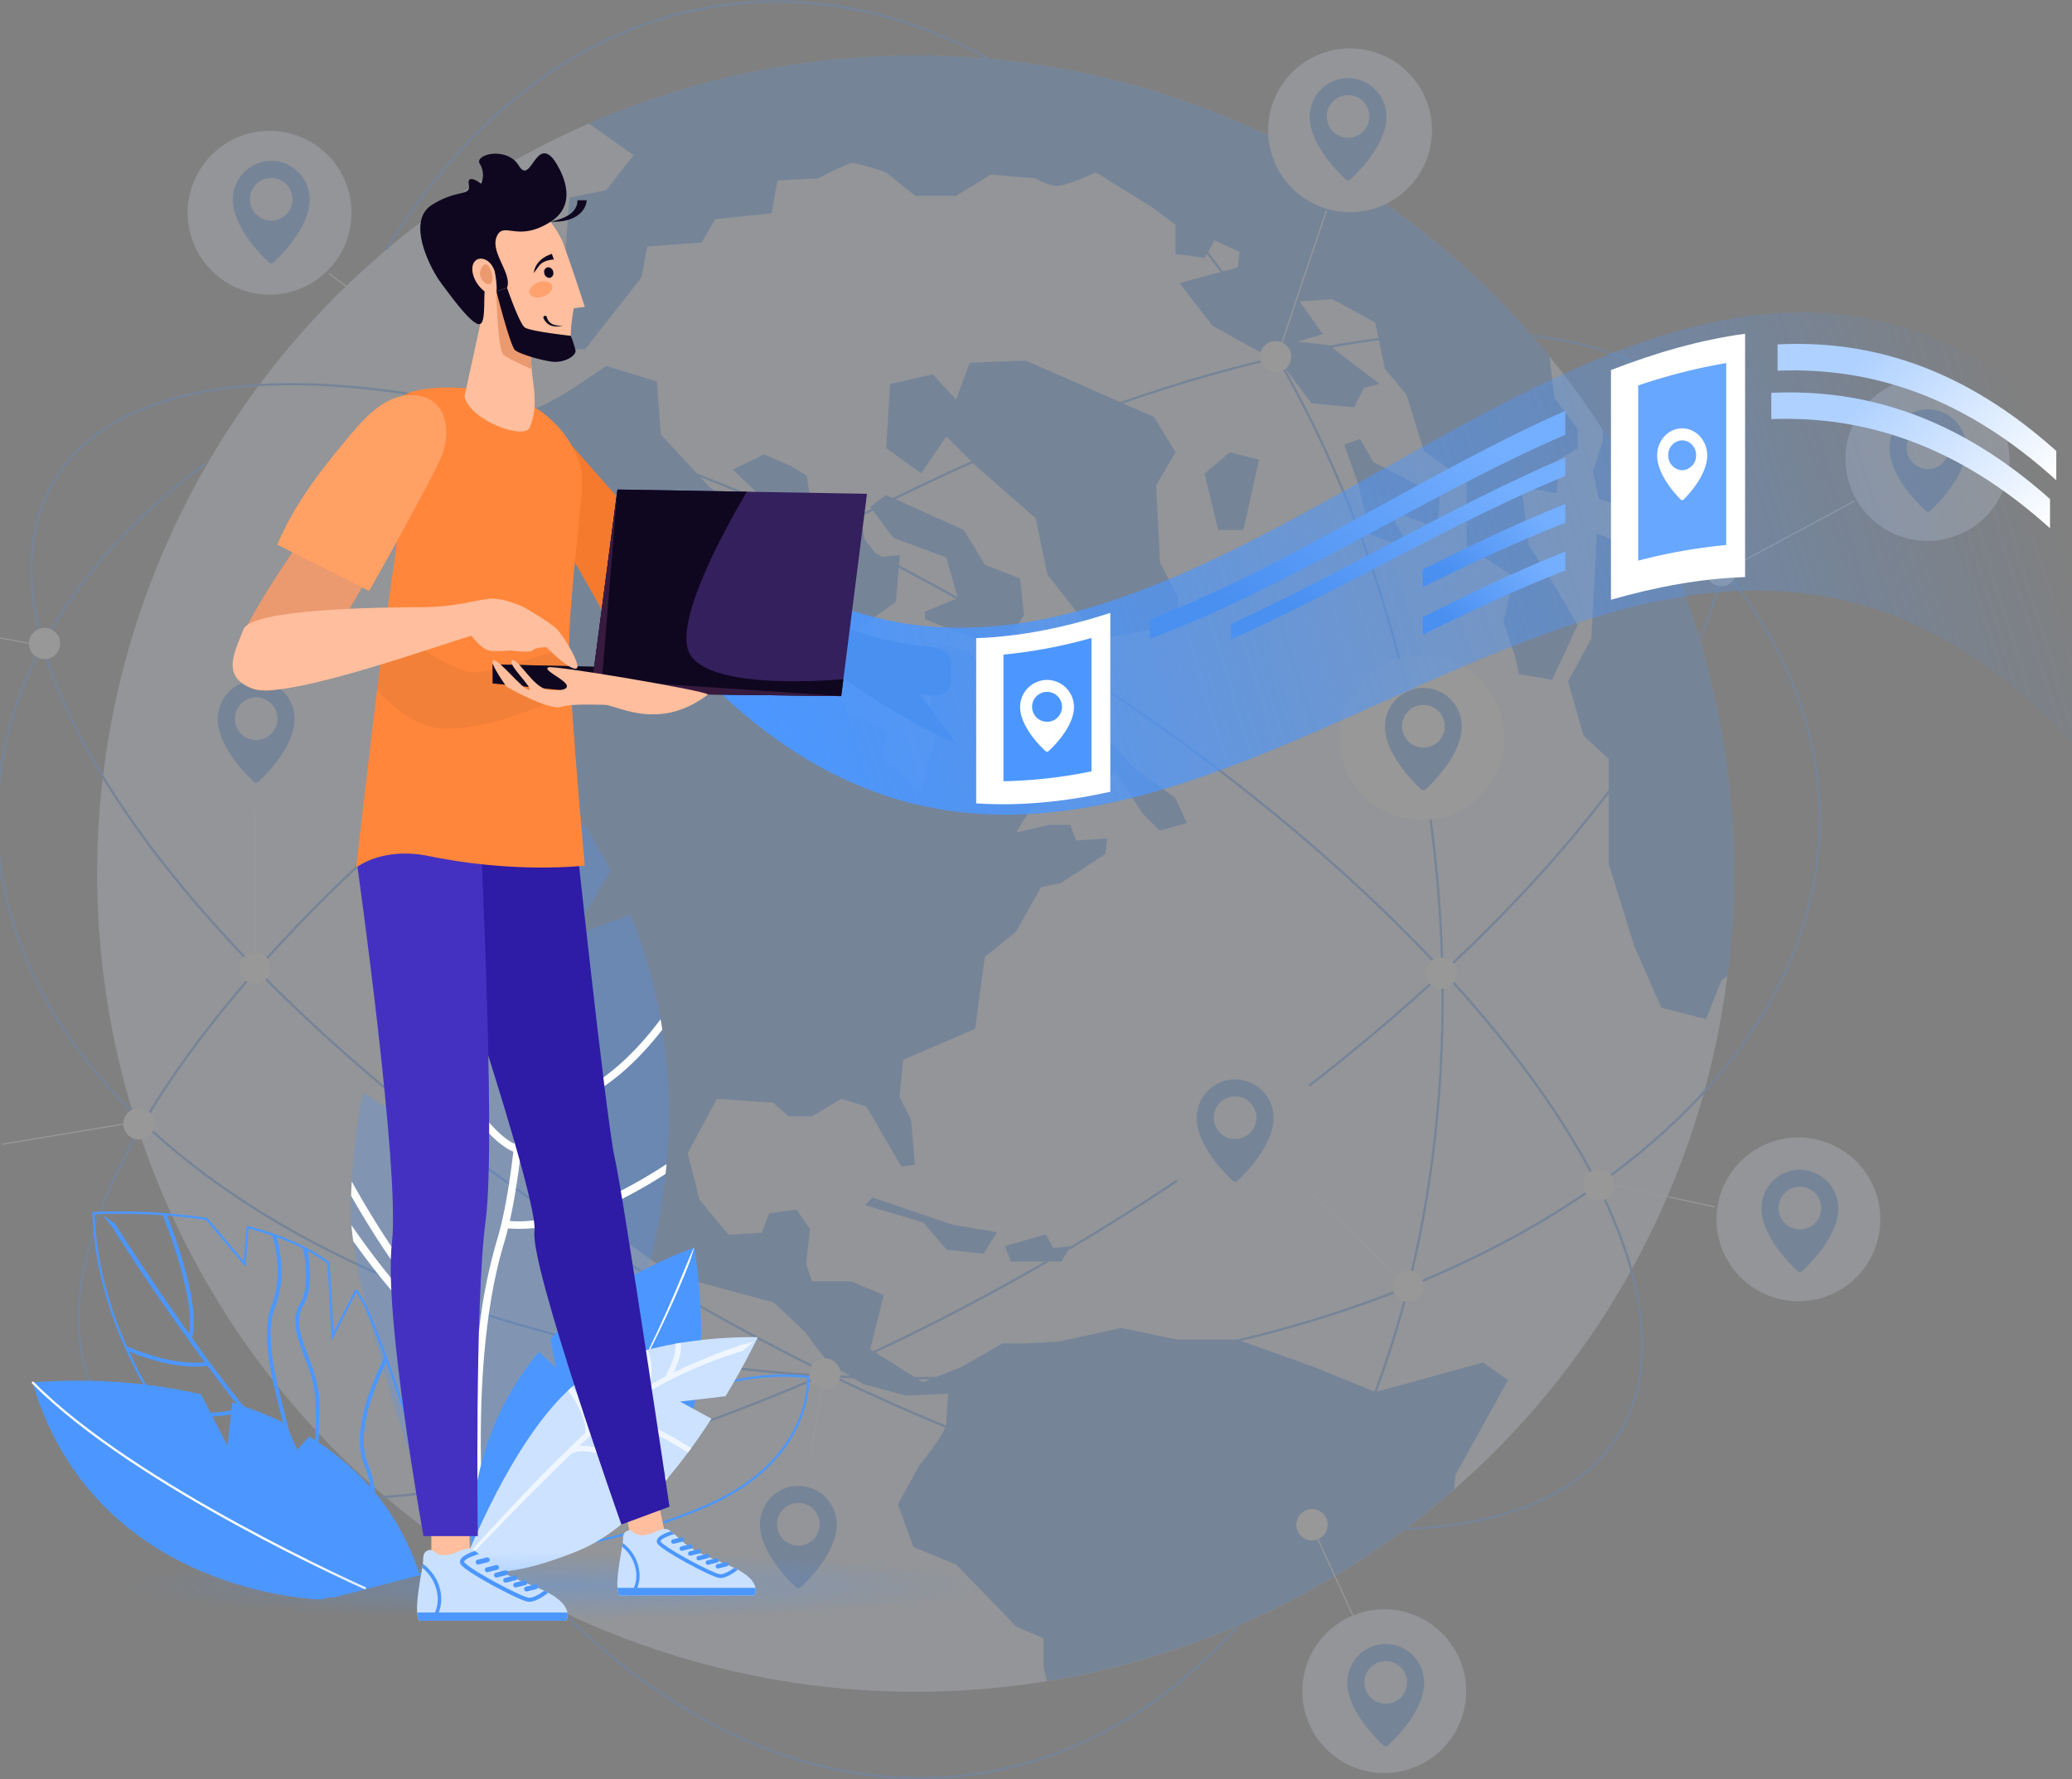
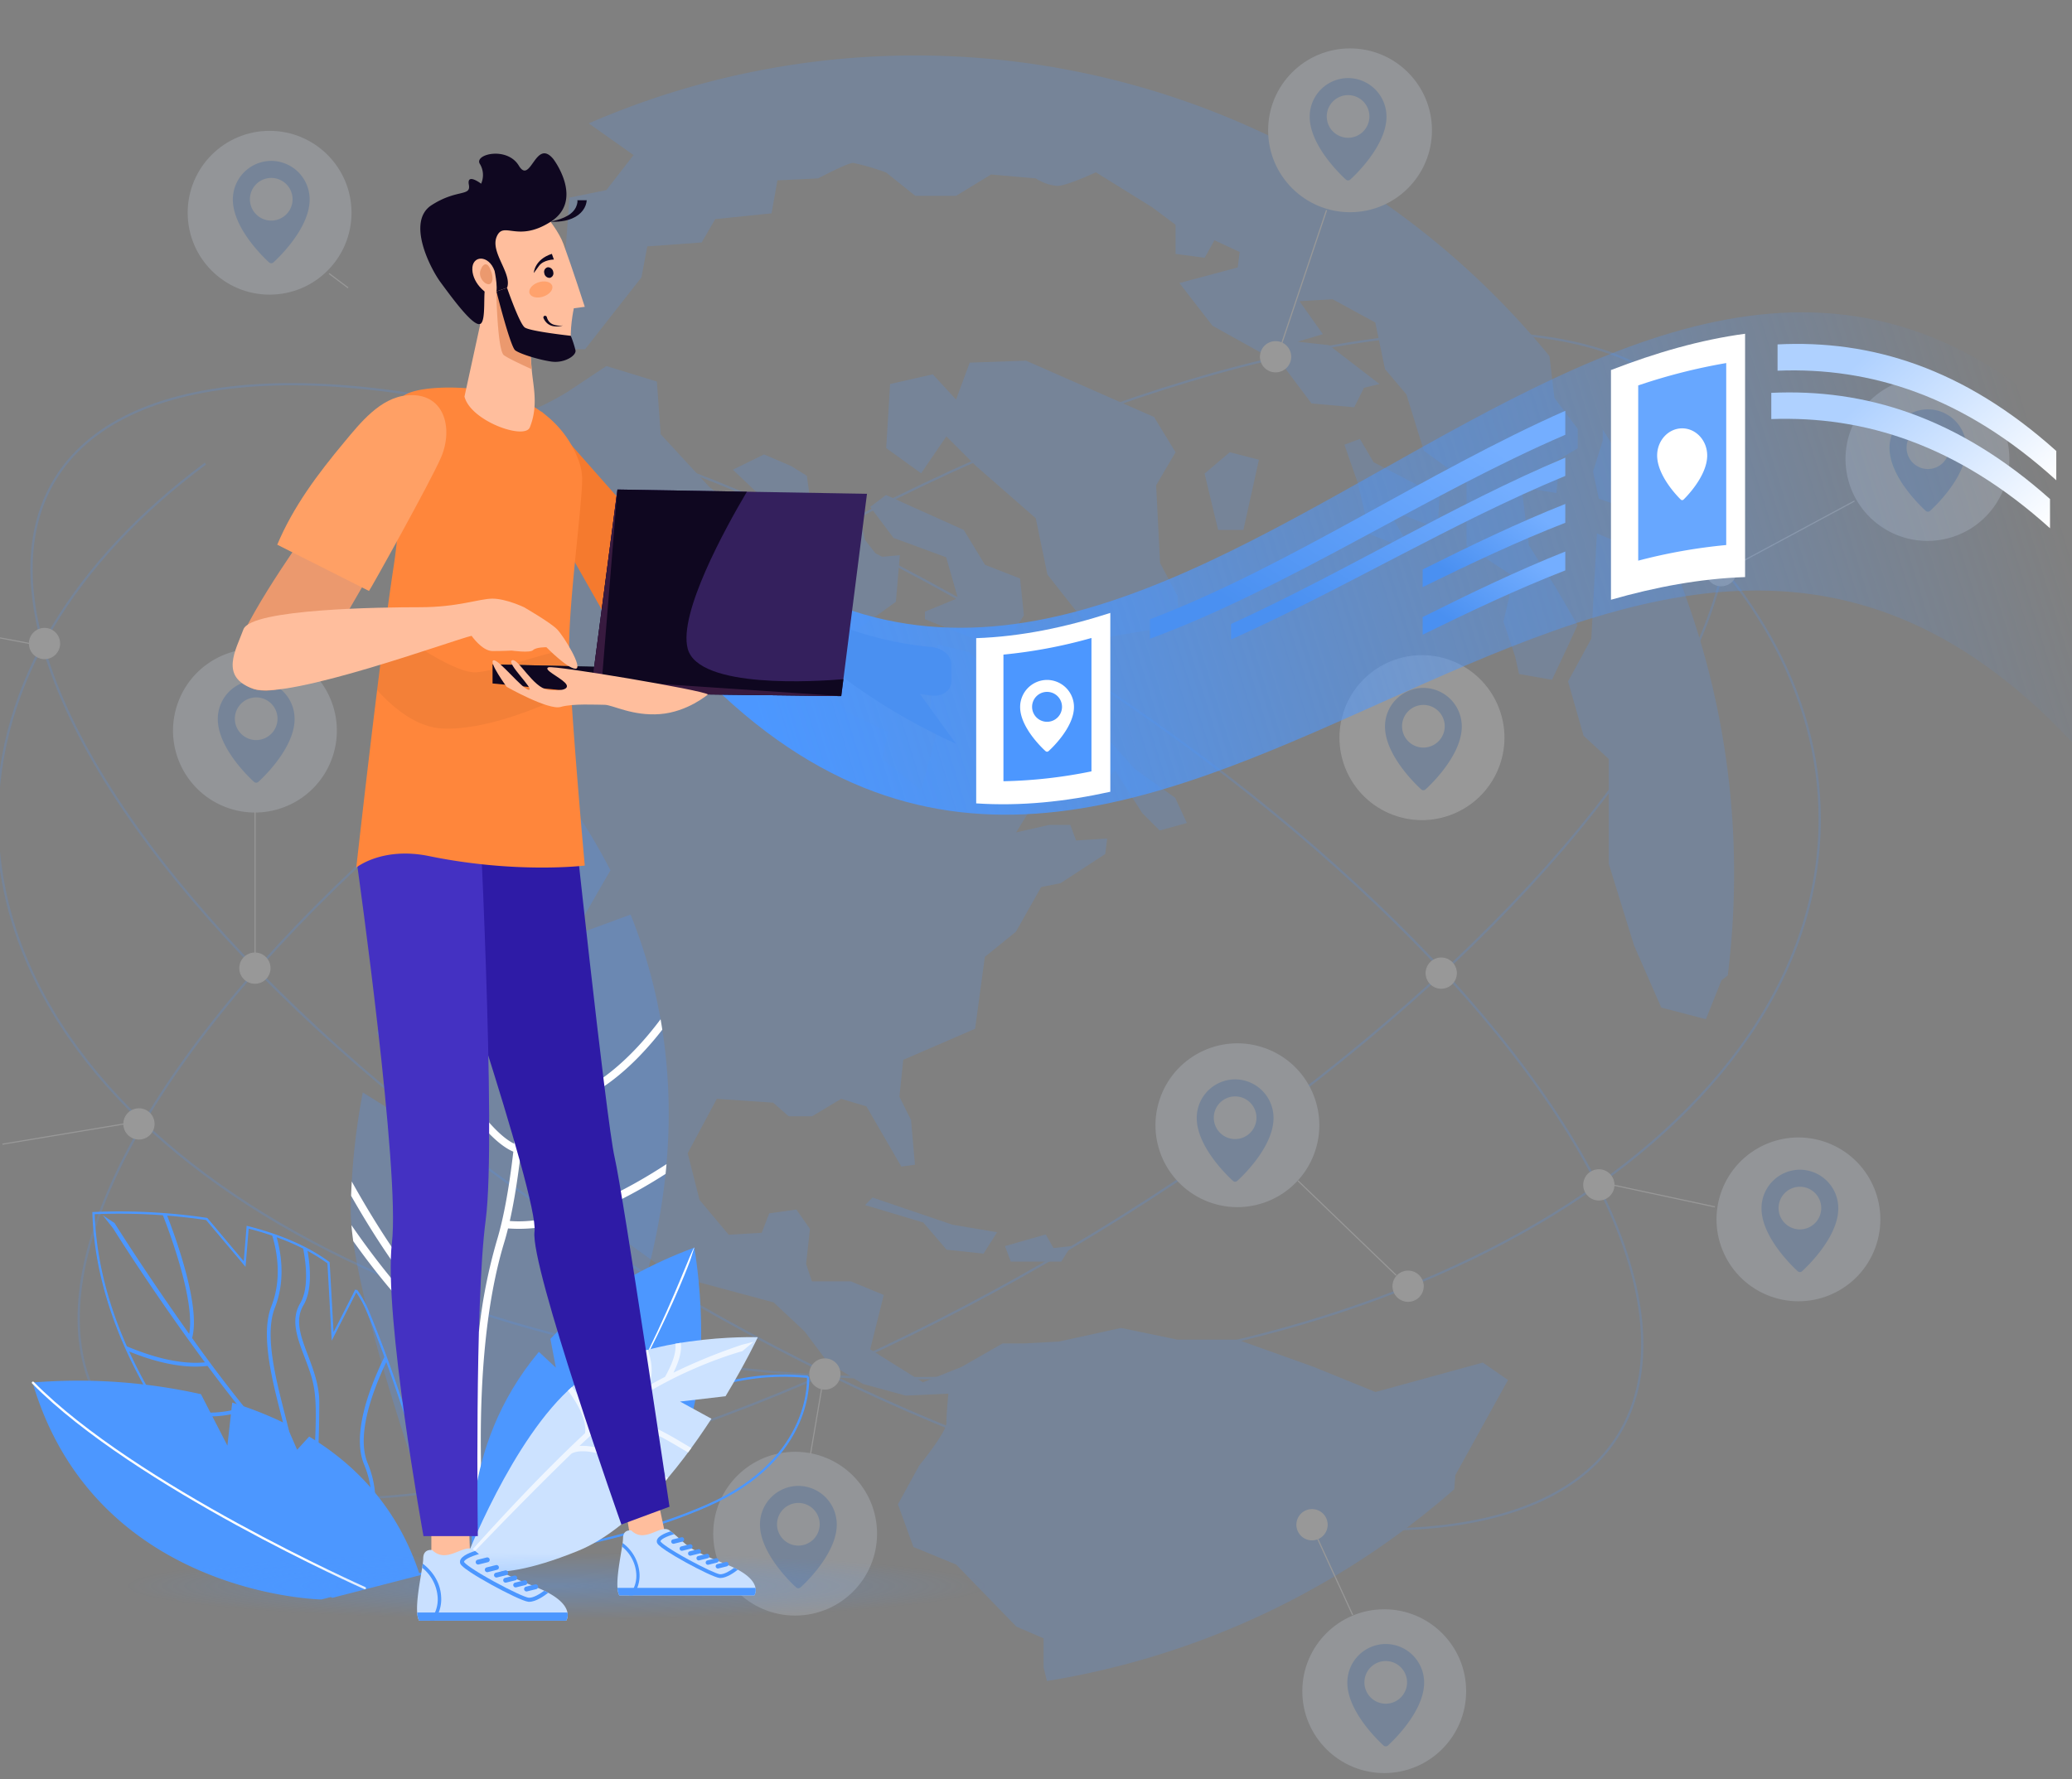
<svg xmlns="http://www.w3.org/2000/svg" width="914" height="785" viewBox="0 0 914 785">
  <rect x="0" y="0" width="914" height="785" fill="#808080" stroke="none" />
  <defs>
    <linearGradient id="linear-gradient" x1=".082" x2="1" y1=".736" y2=".5" gradientUnits="objectBoundingBox">
      <stop offset="0" stop-color="#4c97ff" />
      <stop offset="1" stop-color="#4c97ff" stop-opacity="0" />
    </linearGradient>
    <linearGradient id="linear-gradient-2" x1=".278" x2="1" y1=".949" y2=".374" gradientUnits="objectBoundingBox">
      <stop offset="0" stop-color="#4a90f1" />
      <stop offset="1" stop-color="#74aeff" />
    </linearGradient>
    <linearGradient id="linear-gradient-6" x1=".098" x2="1" y1=".5" y2="1" gradientUnits="objectBoundingBox">
      <stop offset="0" stop-color="#afd1ff" />
      <stop offset="1" stop-color="#fff" />
    </linearGradient>
    <radialGradient id="radial-gradient" cx=".5" cy=".5" r=".5" gradientUnits="objectBoundingBox">
      <stop offset="0" stop-color="#4c97ff" stop-opacity=".302" />
      <stop offset="1" stop-color="#4c97ff" stop-opacity="0" />
    </radialGradient>
    <clipPath id="clip-path">
      <path id="Rectangle_274" fill="#fff" stroke="#707070" d="M0 0H914V785H0z" data-name="Rectangle 274" transform="translate(1006 125)" />
    </clipPath>
    <style>
            .cls-11,.cls-7{fill:#fff}.cls-4{fill:#e2eeff}.cls-5{fill:#4c97ff}.cls-6,.cls-8,.cls-9{fill:none}.cls-6,.cls-9{stroke:#4c97ff}.cls-6,.cls-7,.cls-8{stroke-miterlimit:10}.cls-7,.cls-8{stroke:#fff;stroke-width:.5px}.cls-17{fill:url(#linear-gradient-2)}.cls-19{fill:url(#linear-gradient-6)}.cls-22{fill:#ffbe9d}.cls-23{opacity:.1}.cls-24{fill:#c9e0ff}.cls-29{fill:#0f0720}.cls-30{fill:#eb996e}
        </style>
  </defs>
  <g id="illustration" clip-path="url(#clip-path)" transform="translate(-1006 -125)">
    <g id="illustration-2" data-name="illustration" transform="translate(209.244 -25.765)">
      <g id="Online_world-bro" data-name="Online world-bro" opacity="0.19" transform="translate(589.522 -17.216)">
        <g id="freepik--earth-globe--inject-210" transform="translate(100.567 42.981)">
          <circle id="Ellipse_114" cx="36.141" cy="36.141" r="36.141" class="cls-4" data-name="Ellipse 114" transform="translate(189.451 182.726)" />
-           <circle id="Ellipse_117" cx="360.976" cy="360.976" r="360.976" class="cls-4" data-name="Ellipse 117" transform="rotate(-45 616.228 255.25)" />
          <path id="Path_771" d="M388.09 281.918l34.281 15.413 9.4 15.413 15.446 6.012 1.694 16.277-5.979 9.434-11.991 2.558-25.711-10.3v-3.322l14.549-5.979-5.149-18-23.252-8.57-10.264-13.686zm215.915 395.788l-27.4-11.128-33.517-11.992H516.51l-24.747-5.149-27.438 6.012-15.413.83h-9.434l-17.971 10.3-17.14 6.843-23.252-14.549 5.979-23.983-14.549-6.012H355.4l-2.558-7.707 1.694-15.413-5.979-8.57-11.992 1.694-3.322 8.57-14.549.864-12.855-15.346-5.239-20.63 12.855-23.983 24.847 1.694 6.843 6.012h10.3l12.855-7.707 11.128 3.322 15.413 26.574 6.012-.83-1.727-19.731L394 547.427l1.7-16.277 31.69-13.719 4.285-31.69 13.719-11.128 11.128-19.7 8.57-1.727 19.7-12.855.864-6.843-13.719.864-2.558-6.876h-9.339l-14.549 3.324 6.843-11.128 29.9-8.57 6.843-7.707 11.991 18.834 7.74 7.74 11.991-3.322-5.149-11.128-18-12.855-20.57-23.252-21.425-14.583-20.562-3.322-10.264-10.264-13.719-3.322-1.694 3.322-1.727 24.847 3.322 8.57-7.441 27.471-17.14-13.719 2.591-11.992-18-8.57-7.707-9.4 4.285-21.425 24.847-18 1.727-20.562-9.434.864-6.012-7.707-2.558-12.855-6.012-.864-3.322 13.719-9.4 1.727-4.285-29.9-6.876-4.285-11.992-5.149-13.752 6.743 17.107 16.31 3.322 14.549-30.826-23.252-21.433-23.252-1.694-23.252-22.289-6.843-17.273 11.493a128.967 128.967 0 0 1-12.855 6.843 141.149 141.149 0 0 1-20.562 3.322l-3.322 14.583-19.7.864 1.727 9.4 31.69 5.149 16.277 18v29.9l-9.434 26.574L233 379.412 209.014 421.4l-5.149 62.516 7.707 36.008 11.128 27.4 12.855 1.727-4.285-13.719-6.843-10.3-4.285-18.832 7.707-1.727 11.992 30.859 8.6 27.737v22.289l16.277 19.7 29.232 21.126 44.55 11.993 13.719 12.855 10.264 13.686 15.413 9.434 18.864 5.148 18.834-.864s-.864 8.57-.864 12.855-11.992 18.834-11.992 18.834l-9.4 17.14 6.843 18.834 18.835 7.74 26.574 27.4 11.992 5.149v12.822l1.495 6.012a359.647 359.647 0 0 0 179.674-84.605l.465-6.212 23.252-41.987-11.128-7.707zm89.123-338.388l-9.434-16.277-11.994-18.867-3.319-25.674 15.413 2.558.864-8.57-11.158-.868 9.434-4.285 10.3-5.979v-8.57l-10.3-13.719-2.192-18.436a361.309 361.309 0 0 0-423.795-102.676l19.764 13.985-11.991 15.446-16.277 3.322-1.727 23.252-6.843 2.558-8.57 9.434.864 15.413 14.549 1.727-5.916 14.516h14.549l24.847-31.69 2.591-13.686 23.983-1.727 5.979-10.3 24.847-2.558 2.591-14.549 17.971-.864s12.855-6.843 15.446-6.843a105.3 105.3 0 0 1 14.549 4.252l12.855 10.3h17.971l15.446-9.434 19.7 1.727a21.227 21.227 0 0 0 9.434 3.322c4.285 0 17.107-6.012 17.107-6.012l24.847 15.446 10.3 7.706v12.855l12.855 1.694 4.285-7.707 11.128 5.149-.864 6.843-25.71 6.876 14.583 18.834 30.826 17.14 12.855 17.14 18.868 1.694 4.285-8.57 6.843-1.694-22.289-17.14-13.819-1.528 11.128-3.322-10.3-14.549 14.583-.864 18.834 10.264 4.285 20.562 9.434 11.161 7.706 24.847 18.834 13.686v28.271l19.737 12.855-.864 9.434-2.591 11.128 5.149 15.413 1.727 7.74 14.549 2.558 6.876-14.583zm11.128-86.366v4.916l-4.285 13.686 2.558 11.992 9.434 3.322v16.277l-10.3-4.285-2.456 46.44-10.264 18.868 6.843 23.983 11.128 10.264v46.272l11.128 35.975 12.024 27.438 19.7 5.116 6.843-17.14 2.79-2.159a364.155 364.155 0 0 0 2.79-44.877 359.216 359.216 0 0 0-57.965-196.017zM506.312 247.5l-56.47-24.847-24.842.868-6.017 16.279-10.264-11.13-18.834 4.285-1.727 28.268 15.413 11.128 11.129-16.277 12.855 12.855 26.574 23.252 5.149 24.847 22.254 28.272 35.975-5.979-.83-12.855-7.707-14.583-1.727-34.247 8.57-14.583zm46.272 18.868l-12.855-3.322-11.129 9.438 5.979 24.847h11.161zm79.722 16.277l-29.165-15.214-6.012-10.264-6.843 2.558 5.979 17.14 5.149 22.289 12.855 5.116 2.558-3.322-7.707-12.848 22.289 8.57zm-250.162 309.26l-3.322 3.322 25.711 7.706 10.267 11.992 16.31 1.727 5.979-9.434-19.7-3.322zm76.4 16.277l-18 5.149 2.591 6.843h22.256l4.285-6.843-7.707.864z" class="cls-5" data-name="Path 771" transform="translate(109.421 61.482)" />
          <circle id="Ellipse_121" cx="36.141" cy="36.141" r="36.141" class="cls-4" data-name="Ellipse 121" transform="rotate(-9.25 2297.47 -5509.098)" />
          <circle id="Ellipse_122" cx="36.141" cy="36.141" r="36.141" class="cls-4" data-name="Ellipse 122" transform="translate(666.058 146.353)" />
          <circle id="Ellipse_126" cx="36.141" cy="36.141" r="36.141" class="cls-4" data-name="Ellipse 126" transform="rotate(-68.52 429.507 107.434)" />
          <circle id="Ellipse_127" cx="36.141" cy="36.141" r="36.141" class="cls-4" data-name="Ellipse 127" transform="translate(421.277 765.563)" />
          <circle id="Ellipse_129" cx="36.141" cy="36.141" r="36.141" class="cls-4" data-name="Ellipse 129" transform="translate(681.139 835.054)" />
          <circle id="Ellipse_131" cx="36.141" cy="36.141" r="36.141" class="cls-4" data-name="Ellipse 131" transform="rotate(-69.82 917.202 -269.341)" />
          <path id="Path_788" d="M854.914 150.328c51.022 41.356 81.284 93.009 81.284 148.749 0 136.192-179.94 246.674-401.934 246.674S132.33 435.3 132.33 299.077c0-59.592 34.447-114.236 91.78-156.887" class="cls-6" data-name="Path 788" transform="translate(-26.82 187.358)" />
-           <path id="Path_789" d="M184 190.213c36.174-59.294 87.03-98.823 147.287-107.625 141.574-20.4 281.453 137.754 312.479 353.237S585.2 842.508 443.662 862.9c-64.442 9.268-128.552-18.436-182.2-71.717" class="cls-6" data-name="Path 789" transform="translate(93.146 44.864)" />
          <ellipse id="Ellipse_132" cx="163.398" cy="404.159" class="cls-6" data-name="Ellipse 132" rx="163.398" ry="404.159" transform="rotate(-58.58 447.096 197.172)" />
          <ellipse id="Ellipse_133" cx="414.756" cy="163.398" class="cls-6" data-name="Ellipse 133" rx="414.756" ry="163.398" transform="rotate(-31.42 1110.132 185.056)" />
          <path id="Path_790" d="M313.357 132.644a6.643 6.643 0 1 0-6.643 6.644 6.643 6.643 0 0 0 6.643-6.644z" class="cls-7" data-name="Path 790" transform="translate(362.633 149.769)" />
          <path id="Path_791" d="M335.357 214.514a6.643 6.643 0 1 0-6.644 6.644 6.644 6.644 0 0 0 6.644-6.644z" class="cls-7" data-name="Path 791" transform="translate(413.712 339.852)" />
          <path id="Path_792" d="M330.957 256.1a6.643 6.643 0 1 0-6.644 6.644 6.644 6.644 0 0 0 6.644-6.644z" class="cls-7" data-name="Path 792" transform="translate(403.496 436.414)" />
          <path id="Path_793" d="M318.2 287.783a6.644 6.644 0 1 0-6.644 6.644 6.643 6.643 0 0 0 6.644-6.644z" class="cls-7" data-name="Path 793" transform="translate(373.871 509.968)" />
          <path id="Path_794" d="M356.287 242.643a6.644 6.644 0 1 0-6.644 6.644 6.643 6.643 0 0 0 6.644-6.644z" class="cls-7" data-name="Path 794" transform="translate(462.307 405.163)" />
          <path id="Path_795" d="M253.507 267.763a6.644 6.644 0 1 0-6.644 6.644 6.643 6.643 0 0 0 6.644-6.644z" class="cls-7" data-name="Path 795" transform="translate(223.676 463.486)" />
          <path id="Path_796" d="M162.417 234.543a6.644 6.644 0 1 0-6.644 6.644 6.644 6.644 0 0 0 6.644-6.644z" class="cls-7" data-name="Path 796" transform="translate(12.186 386.357)" />
          <path id="Path_797" d="M177.817 213.854a6.644 6.644 0 1 0-6.644 6.644 6.644 6.644 0 0 0 6.644-6.644z" class="cls-7" data-name="Path 797" transform="translate(47.941 338.319)" />
          <path id="Path_798" d="M253.727 155.994a6.644 6.644 0 1 0-6.644 6.644 6.643 6.643 0 0 0 6.644-6.644z" class="cls-7" data-name="Path 798" transform="translate(224.186 203.982)" />
          <path id="Path_799" d="M372.537 161.054a6.644 6.644 0 1 0-6.643 6.644 6.644 6.644 0 0 0 6.643-6.644z" class="cls-7" data-name="Path 799" transform="translate(500.035 215.73)" />
          <path id="Path_800" d="M149.877 170.734a6.644 6.644 0 1 0-6.644 6.644 6.643 6.643 0 0 0 6.644-6.644z" class="cls-7" data-name="Path 800" transform="translate(-16.929 238.205)" />
          <path id="Line_40" d="M0 28.102L52.218 0" class="cls-8" data-name="Line 40" transform="translate(872.506 346.057)" />
          <path id="Line_41" d="M35.277 6.644L0 0" class="cls-8" data-name="Line 41" transform="translate(84.517 402.295)" />
          <path id="Line_42" d="M0 62.35L0 0" class="cls-8" data-name="Line 42" transform="translate(219.181 483.246)" />
          <path id="Line_43" d="M53.68 0L0 8.936" class="cls-8" data-name="Line 43" transform="translate(107.769 620.9)" />
          <path id="Line_44" d="M4.916 0L0 28.899" class="cls-8" data-name="Line 44" transform="translate(464.194 737.727)" />
          <path id="Line_45" d="M0 0L15.38 33.483" class="cls-8" data-name="Line 45" transform="translate(687.982 804.096)" />
          <path id="Line_46" d="M0 0L44.645 9.567" class="cls-8" data-name="Line 46" transform="translate(818.494 647.939)" />
          <path id="Line_47" d="M43.349 41.721L0 0" class="cls-8" data-name="Line 47" transform="translate(679.212 645.98)" />
          <path id="Line_48" d="M0 58.762L19.765 0" class="cls-8" data-name="Line 48" transform="translate(672.071 217.737)" />
          <path id="Line_49" d="M0 0L8.371 6.278" class="cls-8" data-name="Line 49" transform="translate(251.834 245.707)" />
          <path id="Line_50" d="M0 12.556L9.401 0" class="cls-8" data-name="Line 50" transform="translate(315.678 822.299)" />
          <circle id="Ellipse_134" cx="36.141" cy="36.141" r="36.141" class="cls-4" data-name="Ellipse 134" transform="rotate(-69.36 767.31 -116.594)" />
          <circle id="Ellipse_135" cx="36.141" cy="36.141" r="36.141" class="cls-7" data-name="Ellipse 135" transform="rotate(-69.51 683.598 -259.525)" />
          <path id="Path_805" d="M26.937 8A17.019 17.019 0 0 0 10 25.061c0 13.367 15.345 27.168 16 27.749a1.413 1.413 0 0 0 1.874 0c.655-.582 16-14.383 16-27.749A17.019 17.019 0 0 0 26.937 8zm0 26.346a9.409 9.409 0 1 1 9.409-9.409 9.419 9.419 0 0 1-9.409 9.409z" class="cls-5" data-name="Path 805" transform="translate(199.383 187.984)" />
          <path id="Path_806" d="M26.937 8A17.019 17.019 0 0 0 10 25.061c0 13.367 15.345 27.168 16 27.749a1.413 1.413 0 0 0 1.874 0c.655-.582 16-14.383 16-27.749A17.019 17.019 0 0 0 26.937 8zm0 26.346a9.409 9.409 0 1 1 9.409-9.409 9.419 9.419 0 0 1-9.409 9.409z" class="cls-5" data-name="Path 806" transform="translate(192.74 417.186)" />
          <path id="Path_810" d="M26.937 8A17.019 17.019 0 0 0 10 25.061c0 13.367 15.345 27.168 16 27.749a1.413 1.413 0 0 0 1.874 0c.655-.582 16-14.383 16-27.749A17.019 17.019 0 0 0 26.937 8zm0 26.346a9.409 9.409 0 1 1 9.409-9.409 9.419 9.419 0 0 1-9.409 9.409z" class="cls-5" data-name="Path 810" transform="translate(431.907 772.615)" />
          <path id="Path_811" d="M26.937 8A17.019 17.019 0 0 0 10 25.061c0 13.367 15.345 27.168 16 27.749a1.413 1.413 0 0 0 1.874 0c.655-.582 16-14.383 16-27.749A17.019 17.019 0 0 0 26.937 8zm0 26.346a9.409 9.409 0 1 1 9.409-9.409 9.419 9.419 0 0 1-9.409 9.409z" class="cls-5" data-name="Path 811" transform="translate(691.005 842.372)" />
          <path id="Path_812" d="M26.937 8A17.019 17.019 0 0 0 10 25.061c0 13.367 15.345 27.168 16 27.749a1.413 1.413 0 0 0 1.874 0c.655-.582 16-14.383 16-27.749A17.019 17.019 0 0 0 26.937 8zm0 26.346a9.409 9.409 0 1 1 9.409-9.409 9.419 9.419 0 0 1-9.409 9.409z" class="cls-5" data-name="Path 812" transform="translate(624.57 593.24)" />
          <path id="Path_813" d="M26.937 8A17.019 17.019 0 0 0 10 25.061c0 13.367 15.345 27.168 16 27.749a1.413 1.413 0 0 0 1.874 0c.655-.582 16-14.383 16-27.749A17.019 17.019 0 0 0 26.937 8zm0 26.346a9.409 9.409 0 1 1 9.409-9.409 9.419 9.419 0 0 1-9.409 9.409z" class="cls-5" data-name="Path 813" transform="translate(873.702 633.101)" />
          <path id="Path_814" d="M26.937 8A17.019 17.019 0 0 0 10 25.061c0 13.367 15.345 27.168 16 27.749a1.413 1.413 0 0 0 1.874 0c.655-.582 16-14.383 16-27.749A17.019 17.019 0 0 0 26.937 8zm0 26.346a9.409 9.409 0 1 1 9.409-9.409 9.419 9.419 0 0 1-9.409 9.409z" class="cls-5" data-name="Path 814" transform="translate(707.614 420.508)" />
          <path id="Path_815" d="M26.937 8A17.019 17.019 0 0 0 10 25.061c0 13.367 15.345 27.168 16 27.749a1.413 1.413 0 0 0 1.874 0c.655-.582 16-14.383 16-27.749A17.019 17.019 0 0 0 26.937 8zm0 26.346a9.409 9.409 0 1 1 9.409-9.409 9.419 9.419 0 0 1-9.409 9.409z" class="cls-5" data-name="Path 815" transform="translate(930.172 297.603)" />
          <path id="Path_816" d="M26.937 8A17.019 17.019 0 0 0 10 25.061c0 13.367 15.345 27.168 16 27.749a1.413 1.413 0 0 0 1.874 0c.655-.582 16-14.383 16-27.749A17.019 17.019 0 0 0 26.937 8zm0 26.346a9.409 9.409 0 1 1 9.409-9.409 9.419 9.419 0 0 1-9.409 9.409z" class="cls-5" data-name="Path 816" transform="translate(674.396 151.445)" />
        </g>
      </g>
      <g id="Group_3" data-name="Group 3" transform="translate(811.124 480.531)">
        <path id="Path_2" d="M859.36 555.828l-24.848-12.861c-15.8-25.2-28.054-54.792-29.129-86.765a262.24 262.24 0 0 1 49.936 2.575l16.731 19.877 1.335-16.249c12.99 3.32 25.645 8.291 35.677 15.7l1.809 32.484 10.355-20.339a45.729 45.729 0 0 1 4.984 8.91c20.676 49.261 35.964 112.986 35.964 112.986l-51.395 13.26a336.273 336.273 0 0 1-60.519-59.992z" class="cls-9" data-name="Path 2" transform="translate(-778.506 -250.7)" />
        <g id="Group_1" data-name="Group 1" transform="translate(30.935 205.928)">
          <path id="Path_3" d="M902.053 604.19c14.053 2.94 22.967.694 26.108-.387-21.345-16.679-41.992-39.467-58.856-60.444q-1.14.351-2.269.642c-14.012 3.615-26.5.539-35.959-3.9q-.8-1.32-1.6-2.654c9.735 5.045 23.33 8.986 38.7 4.5-4.923-6.162-9.683-12.367-14.364-18.673-12.144 1.514-25.579-2.6-35.219-6.612q-.523-1.148-1.033-2.307c9.335 4.034 22.963 8.565 35.1 7.367-23.749-32.185-40.338-58.865-40.513-59.162l-4.57-5.769 5.245 3.473c.3.518 13.863 22.115 32.9 48.892 2.752-14.329-8.582-44.692-11.784-52.85q.921.066 1.863.138c3.751 9.585 15.122 40.555 11.214 54.527a630.62 630.62 0 0 0 42.6 53.665c2.643-7.619-15.39-47.867-7.653-67.576 4.72-12.027 2.658-24.077.24-31.816q.979.332 1.95.679c2.329 8.02 4.028 19.879-.629 31.743-7.8 19.857 11.723 61.141 7.3 68.306q4.665 5.16 9.46 10.128c2.3-40.968 1.8-42.272-3.722-56.854-3.174-8.387-6.172-16.308-1.876-23.555 3.727-6.293 2.829-16.62 1.223-24.771q.971.49 1.927 1c1.492 8.189 2.1 18.186-1.708 24.617-6.843 11.548 6.946 25.44 7 42.763.046 15.683-1.068 35.217-1.258 38.43 6.537 6.68 13.221 13 19.968 18.752 1.6-2.241 8-12.806 1.029-29.758-5.659-13.765 3.041-35.395 9.294-48q.415 1.115.823 2.235c-6.028 12.544-13.71 32.611-8.566 45.126 7.439 18.1.432 29.16-1.295 31.481a175.781 175.781 0 0 0 24.5 17.535l-2.285.59q-2.158-1.292-4.322-2.693c-5.83 3.619-15.928 5.1-27.548.4a23.93 23.93 0 0 0-18.612.324q-.686-.589-1.4-1.208a25.705 25.705 0 0 1 20.641-.664c13.215 5.349 22.347 1.7 25.341.114-3.25-2.16-6.494-4.491-9.724-6.964-7.846 3.3-19.435 2.612-28.013.817a35.455 35.455 0 0 0-15.386.3q-.722-.664-1.459-1.35a37.4 37.4 0 0 1 17.197-.577z" class="cls-5" data-name="Path 3" transform="translate(-807.583 -456.313)" />
        </g>
        <path id="Path_5" d="M1043.95 495.379c-2.163.559-33.367-6.334-76.82 19.82s-71.007 61.277-71.007 61.277 56.482-3.51 103.629-24.295 44.198-56.802 44.198-56.802z" class="cls-9" data-name="Path 5" transform="translate(-701.883 -217.757)" />
        <path id="Path_7" fill="#4c97ff" d="M872.212 496.9l25.663 16-19.394-42.243a227.981 227.981 0 0 1 15.6-40.107c17.255-33.762 50.544-85.884 50.544-85.884a271.519 271.519 0 0 1 36.835 54.23l-16.677 28.928 25.573-9.386c57.843 143.922-52.142 280.454-52.142 280.454l-28 7.223s-43.857-117.988-43.305-157.785a299.444 299.444 0 0 1 5.303-51.43z" data-name="Path 7" opacity="0.25" transform="translate(-726.552 -344.664)" />
        <g id="Group_2" data-name="Group 2" transform="translate(140.505 .858)">
          <path id="Path_8" d="M867.939 562.124c-.349-2.486-.618-4.845-.8-7.059 10.08 14.68 35.763 49.652 55.372 55.5q.238-2.661.52-5.329c-18.516-1.878-42.955-40.16-56.037-63.129q.111-3.135.29-6.3c14.009 25.226 39.319 64.607 56.115 66.115a231.307 231.307 0 0 1 7.889-40.044c3.106-10.238 5.472-23.832 7.267-39.225-17.467-7.35-40.814-51.683-52.251-75.442q.819-2.045 1.669-4.056c10.576 22.19 34.417 67.886 50.974 76.012 1.236-11.312 2.178-23.5 2.89-35.987-17.177-15.329-31.409-53.507-37.564-72.038q1.112-1.978 2.248-3.977c5.271 16.17 19.11 54.921 35.557 71.619 3.287-62.5 2.1-130.063 2.07-131.1l.638-2.558.614 2.44c.039 1.164 3.892 86.113-1.448 153.8 26.187 1.789 48.243-21.967 59.556-37.141q.407 2.3.764 4.6a142.128 142.128 0 0 1-10.2 11.78c-11.585 11.933-23.644 19.582-35.562 22.657a46.4 46.4 0 0 1-14.829 1.437c-1.533 18.326-3.689 35.2-6.69 48.543 23.67 1.94 53.094-14.6 69.133-25.1q-.191 2.172-.413 4.327c-11.681 7.5-29.061 17.229-46.592 21.751a67.618 67.618 0 0 1-22.9 2.306q-.819 3.328-1.723 6.31c-16.286 53.689-8.564 131.419-7.8 138.61l-3.279.847c-.229-2.044-4.766-44.084-1.2-88.344-18.9-5.125-42.245-34.873-54.278-51.825z" class="cls-11" data-name="Path 8" transform="translate(-866.989 -345.129)" />
        </g>
        <path id="Path_10" d="M865.088 502.123l11.666 22.69 2.123-18.979a161.734 161.734 0 0 1 23.62 9.331l5.022 11.48 5.312-5.825c21.087 12.769 39.251 31.968 48.663 60.717L918.222 592.7s-99.7-1.721-127.411-95.715a248.279 248.279 0 0 1 74.277 5.138z" class="cls-5" data-name="Path 10" transform="translate(-790.811 -216.739)" />
        <path id="Path_12" d="M925.467 510.323l7.5 6.977-2.418-12.7q3.232-3.431 6.865-6.784l11.116 14.386-2.405-21.773c12.6-9.855 28.318-18.83 47.9-26.1 0 0 10.823 59.848-8.471 92.411s-61.017 38.585-61.017 38.585l-28.131 7.26s-7.106-49.043 29.061-92.262z" class="cls-5" data-name="Path 12" transform="translate(-702.125 -243.61)" />
        <path id="Path_13" d="M907.387 596.575c51-58.581 73.937-129.6 76.927-133.067l-1.839 5.779c-.219.699-25.401 68.894-75.088 127.288z" class="cls-11" data-name="Path 13" transform="translate(-692.372 -242.944)" />
        <path id="Path_14" fill="#cce2ff" d="M894.18 584.85s20.98-54.835 48.211-77.927 81.053-21.137 81.053-21.137-5.292 11.209-14.235 26.036l-20.08 2.342 13.863 7.584c-14.635 22.489-35.774 48.914-58.891 58.311-43.108 17.523-49.921 4.791-49.921 4.791z" data-name="Path 14" transform="translate(-703.524 -225.532)" />
        <path id="Path_15" fill="#eff6ff" d="M894.18 583.91c.006-.015.266-.7 1.127-2.828 7.057-8 30.022-33.537 51.93-53.907.8-6.26-3.718-13.706-7.564-18.763q.9-.847 1.815-1.651c3.63 4.74 7.9 11.627 8.239 18.118 1.022-.935 8.453-7.256 11.149-9.25 1.048-6.387-3.567-12.62-7.807-16.851q1.126-.611 2.28-1.184c3.991 4.111 8.121 9.888 8.1 16.177 2.65-1.865 5.325-3.609 7.992-5.24 4.027-5.594 2.839-12.579 1.114-17.487q1.187-.34 2.378-.657c1.529 4.377 2.623 10.27.515 15.773 2.385-1.363 4.748-2.636 7.064-3.82 4.521-7.977 4.89-12.415 4.535-14.615q1.212-.219 2.409-.411c.4 2.481.018 6.623-3.226 13.18a247.842 247.842 0 0 1 30.253-12.332l5.107-1.306-4.968 4.144c-.341.085-31.765 8.458-58.09 29.474 11.223-1.254 24.343 6.568 31.918 11.085 1.262.751 2.614 1.557 3.68 2.14q-.716.985-1.448 1.972c-.924-.513-2.057-1.184-3.477-2.031-8.42-5.021-24-14.307-34.956-9.584-1.343 1.18-7.918 7.273-9.49 8.77 11.065-.826 29.671 8.741 39.068 14.068q-.794.941-1.6 1.872c-12.417-6.983-33.262-16.864-40.99-12.559-23.548 22.858-47.057 47.703-47.057 47.703z" data-name="Path 15" transform="translate(-703.524 -224.592)" />
        <path id="Path_755" fill="none" stroke="#fff" stroke-linecap="round" d="M146.576 370.964S45.128 325.947.167 280.326" data-name="Path 755" />
      </g>
      <path id="Path_16" fill="url(#radial-gradient)" d="M1193.4 552.025c0 8.143-85.157 14.746-190.2 14.746S813 560.168 813 552.025s85.157-14.743 190.2-14.743 190.2 6.599 190.2 14.743z" data-name="Path 16" transform="translate(39.049 298.518)" />
      <g id="Group_4" data-name="Group 4" transform="translate(1101.329 288.571)">
        <path id="Path_17" fill="url(#linear-gradient)" d="M1557.58 430.237C1354.439 213.384 1151.3 612.2 948.153 395.35v-67.724c203.147 193.593 406.286-228.481 609.427-34.887z" data-name="Path 17" transform="translate(-948.153 -240.588)" />
        <path id="Path_18" d="M1241.269 272.56c-61.076 26.327-122.153 67.484-183.227 90v-8.6c61.074-23.183 122.151-65 183.227-91.989z" class="cls-17" data-name="Path 18" transform="translate(-855.36 -218.529)" />
        <path id="Path_19" d="M1224.887 281.245c-49.149 20.274-98.3 50.15-147.445 72.189v-6.848c49.148-22.445 98.3-52.727 147.445-73.4z" class="cls-17" data-name="Path 19" transform="translate(-838.978 -209.066)" />
        <path id="Path_20" d="M1227.468 353.077c-19.721.653-39.443 4.364-59.161 10V261.726c19.719-7.643 39.441-13.355 59.161-16.011z" class="cls-11" data-name="Path 20" transform="translate(-762.251 -236.259)" />
        <path id="Path_21" d="M1186.187 293.66c-20.972 8.163-41.943 18.075-62.914 28.38v-7.782c20.971-10.484 41.942-20.573 62.914-28.915z" class="cls-17" data-name="Path 21" transform="translate(-800.278 -200.796)" />
        <path id="Path_754" d="M1186.187 293.66c-20.972 8.163-41.943 18.075-62.914 28.38v-7.782c20.971-10.484 41.942-20.573 62.914-28.915z" class="cls-17" data-name="Path 754" transform="translate(-800.278 -179.796)" />
        <path id="Path_22" fill="#67a7ff" d="M1213.646 333.015a242.079 242.079 0 0 0-38.825 6.9V262.6a253.771 253.771 0 0 1 38.825-9.873z" data-name="Path 22" transform="translate(-756.749 -230.342)" />
        <path id="Path_23" d="M1075.656 391.407c-19.722 4.36-39.443 6.444-59.164 5.128v-72.9c19.721-.686 39.441-4.775 59.164-11.138z" class="cls-11" data-name="Path 23" transform="translate(-890.446 -179.87)" />
        <path id="Path_24" d="M1061.833 377.341a212.518 212.518 0 0 1-38.825 4.358v-55.874a219.807 219.807 0 0 0 38.825-7.332z" class="cls-5" data-name="Path 24" transform="translate(-884.944 -174.804)" />
        <path id="Path_25" d="M1331.1 308.315c-40.981-37.235-81.966-49.982-122.948-48.352v-11.6c40.981-2.075 81.966 10.229 122.948 47.018z" class="cls-19" data-name="Path 25" transform="translate(-728.605 -234.209)" />
        <path id="Path_26" d="M1329.6 319.686c-40.983-36.949-81.966-49.639-122.949-48.178v-11.57c40.983-1.9 81.966 10.34 122.949 46.846z" class="cls-19" data-name="Path 26" transform="translate(-729.875 -224.409)" />
        <path id="Path_27" fill="#4a90f1" d="M1059.93 380.912q-7.963-10.812-15.925-21.963 2.473.387 4.945.7c4.914.623 8.9-2.283 8.9-6.162v-7.651c0-3.888-3.985-7.142-8.9-7.6-28.5-2.671-57.006-13.239-85.508-35.1-4.915-3.753-8.9-4.511-8.9-1.208v6.535c0 3.294 3.984 9.536 8.9 13.459A189.081 189.081 0 0 0 1004.2 347.1a267.05 267.05 0 0 0 55.73 33.812z" data-name="Path 27" transform="translate(-942.757 -190.566)" />
        <path id="Path_752" d="M21.877 8A11.934 11.934 0 0 0 10 19.964c0 9.373 10.76 19.05 11.219 19.458a.991.991 0 0 0 1.314 0c.459-.408 11.219-10.085 11.219-19.458A11.934 11.934 0 0 0 21.877 8zm0 18.474a6.6 6.6 0 1 1 6.6-6.6 6.6 6.6 0 0 1-6.6 6.6z" class="cls-11" data-name="Path 752" transform="translate(135.427 154.194)" />
-         <path id="Path_753" d="M21.039 8C14.953 8 10 13.366 10 19.964c0 9.373 10 19.05 10.429 19.458a.873.873 0 0 0 1.222 0c.427-.408 10.429-10.085 10.429-19.458C32.079 13.366 27.126 8 21.039 8zm0 18.474a6.385 6.385 0 0 1-6.132-6.6 6.385 6.385 0 0 1 6.132-6.6 6.385 6.385 0 0 1 6.132 6.6 6.385 6.385 0 0 1-6.132 6.6z" class="cls-11" data-name="Path 753" transform="translate(416.427 43.194)" />
+         <path id="Path_753" d="M21.039 8C14.953 8 10 13.366 10 19.964c0 9.373 10 19.05 10.429 19.458a.873.873 0 0 0 1.222 0c.427-.408 10.429-10.085 10.429-19.458C32.079 13.366 27.126 8 21.039 8zm0 18.474z" class="cls-11" data-name="Path 753" transform="translate(416.427 43.194)" />
      </g>
      <g id="Group_15" data-name="Group 15" transform="translate(899.38 218.414)">
        <path id="Path_29" fill="#f57a2e" d="M912.559 264.285l49.4 55.962-20.606 35.508-24.364-42.921z" data-name="Path 29" transform="translate(-776.261 -150.42)" />
        <g id="Group_13" data-name="Group 13" transform="translate(54.535 103.352)">
          <g id="Group_12" data-name="Group 12" transform="translate(1.241 160.355)">
            <g id="Group_1768" data-name="Group 1768" transform="translate(113.93 313.303)">
              <g id="Group_254" data-name="Group 254" transform="translate(1.099)">
                <g id="Group_253" data-name="Group 253">
                  <g id="Group_252" data-name="Group 252">
                    <g id="Group_251" data-name="Group 251">
                      <g id="Group_250" data-name="Group 250">
                        <g id="Group_249" data-name="Group 249">
                          <g id="Group_248" data-name="Group 248">
                            <g id="Group_247" data-name="Group 247">
                              <path id="Path_38" d="M20.452 34.371H4.7L1.661 15.885 0 5.77 11.232-.314l5.174 15.622z" class="cls-22" data-name="Path 38" />
                            </g>
                          </g>
                        </g>
                      </g>
                    </g>
                  </g>
                </g>
                <path id="Path_3805" d="M-.467 1.632L19.509 0l-.1 5.671-19.033.415z" class="cls-23" data-name="Path 3805" transform="translate(.516 5.048)" />
              </g>
              <g id="Group_343" data-name="Group 343" transform="translate(0 29.991)">
                <g id="Group_266" data-name="Group 266">
                  <g id="Group_265" data-name="Group 265">
                    <g id="Group_264" data-name="Group 264">
                      <g id="Group_263" data-name="Group 263">
                        <g id="Group_262" data-name="Group 262">
                          <g id="Group_261" data-name="Group 261">
                            <path id="Path_41" d="M60.434 29.264H.838a8.328 8.328 0 0 1-.782-3.309C-.318 20.913 1.288 12.869 2.077 7.8c.1-.593.178-1.146.241-1.645A17.667 17.667 0 0 0 2.5 4.077C2.5-.062 6.161.648 6.161.648 12.191 6.564 19.019-2.3 23.007.6c0 0 .162.119.527.4.336.263.844.673 1.55 1.266 1.015.849 2.442 2.082 4.372 3.818 4.729 4.258 12.775 7.066 19.627 9.931.874.365 1.684.731 2.436 1.093q.857.413 1.619.827c5.6 3.024 7.381 5.913 7.785 8.013a4.651 4.651 0 0 1-.489 3.316z" class="cls-24" data-name="Path 41" />
                          </g>
                        </g>
                      </g>
                    </g>
                  </g>
                </g>
                <g id="Group_272" data-name="Group 272" transform="translate(17.392 1.008)">
                  <g id="Group_271" data-name="Group 271">
                    <g id="Group_270" data-name="Group 270">
                      <g id="Group_269" data-name="Group 269">
                        <g id="Group_268" data-name="Group 268">
                          <g id="Group_267" data-name="Group 267">
                            <path id="Path_42" d="M35.745 16.934C34.209 18.156 30.8 20.6 28.057 20.6c-.12 0-.241 0-.36-.015-1.933-.162-9.035-3.652-14.814-6.827-3.312-1.821-6.336-3.611-8.511-5.048C.8 6.361.187 5.462.048 4.838-.475 2.488 3.414.848 6.141 0c.336.263.844.673 1.55 1.266-3.391.923-6.168 2.37-6.039 3.194.332.7 3.859 3.386 12.292 8 6.434 3.52 12.537 6.369 13.891 6.48 1.836.149 4.533-1.521 6.292-2.837q.857.417 1.618.831z" class="cls-5" data-name="Path 42" />
                          </g>
                        </g>
                      </g>
                    </g>
                  </g>
                </g>
                <g id="Group_281" data-name="Group 281" transform="translate(.056 25.955)">
                  <g id="Group_280" data-name="Group 280">
                    <g id="Group_279" data-name="Group 279">
                      <g id="Group_278" data-name="Group 278">
                        <g id="Group_277" data-name="Group 277">
                          <g id="Group_276" data-name="Group 276">
                            <g id="Group_275" data-name="Group 275">
                              <g id="Group_274" data-name="Group 274">
                                <g id="Group_273" data-name="Group 273">
                                  <path id="Path_43" d="M60.377 3.309H.783A8.31 8.31 0 0 1 0 0h60.867a4.649 4.649 0 0 1-.49 3.309z" class="cls-5" data-name="Path 43" />
                                </g>
                              </g>
                            </g>
                          </g>
                        </g>
                      </g>
                    </g>
                  </g>
                </g>
                <g id="Group_291" data-name="Group 291" transform="translate(2.077 6.15)">
                  <g id="Group_290" data-name="Group 290">
                    <g id="Group_289" data-name="Group 289">
                      <g id="Group_288" data-name="Group 288">
                        <g id="Group_287" data-name="Group 287">
                          <g id="Group_286" data-name="Group 286">
                            <g id="Group_285" data-name="Group 285">
                              <g id="Group_284" data-name="Group 284">
                                <g id="Group_283" data-name="Group 283">
                                  <g id="Group_282" data-name="Group 282">
                                    <path id="Path_44" d="M4.842 23.114h-1.77a13.084 13.084 0 0 0 3.2-9.542A16.808 16.808 0 0 0 0 1.646C.1 1.054.178.5.241 0a18.254 18.254 0 0 1 7.452 13.5 14.46 14.46 0 0 1-2.851 9.614z" class="cls-5" data-name="Path 44" />
                                  </g>
                                </g>
                              </g>
                            </g>
                          </g>
                        </g>
                      </g>
                    </g>
                  </g>
                </g>
                <g id="Group_300" data-name="Group 300" transform="translate(27.463 6.717)">
                  <g id="Group_299" data-name="Group 299">
                    <g id="Group_298" data-name="Group 298">
                      <g id="Group_297" data-name="Group 297">
                        <g id="Group_296" data-name="Group 296">
                          <g id="Group_295" data-name="Group 295">
                            <g id="Group_294" data-name="Group 294">
                              <g id="Group_293" data-name="Group 293">
                                <g id="Group_292" data-name="Group 292">
                                  <path id="Path_45" d="M.981 2.889A.982.982 0 0 1 .745.954L4.468.03a.982.982 0 1 1 .473 1.906L1.22 2.86a.991.991 0 0 1-.239.029z" class="cls-5" data-name="Path 45" />
                                </g>
                              </g>
                            </g>
                          </g>
                        </g>
                      </g>
                    </g>
                  </g>
                </g>
                <g id="Group_309" data-name="Group 309" transform="translate(23.764 3.617)">
                  <g id="Group_308" data-name="Group 308">
                    <g id="Group_307" data-name="Group 307">
                      <g id="Group_306" data-name="Group 306">
                        <g id="Group_305" data-name="Group 305">
                          <g id="Group_304" data-name="Group 304">
                            <g id="Group_303" data-name="Group 303">
                              <g id="Group_302" data-name="Group 302">
                                <g id="Group_301" data-name="Group 301">
                                  <path id="Path_46" d="M.981 2.89A.982.982 0 0 1 .745.954L4.469.03a.982.982 0 0 1 .472 1.907l-3.723.923a.974.974 0 0 1-.237.03z" class="cls-5" data-name="Path 46" />
                                </g>
                              </g>
                            </g>
                          </g>
                        </g>
                      </g>
                    </g>
                  </g>
                </g>
                <g id="Group_318" data-name="Group 318" transform="translate(31.186 8.881)">
                  <g id="Group_317" data-name="Group 317">
                    <g id="Group_316" data-name="Group 316">
                      <g id="Group_315" data-name="Group 315">
                        <g id="Group_314" data-name="Group 314">
                          <g id="Group_313" data-name="Group 313">
                            <g id="Group_312" data-name="Group 312">
                              <g id="Group_311" data-name="Group 311">
                                <g id="Group_310" data-name="Group 310">
                                  <path id="Path_47" d="M.981 2.888A.982.982 0 0 1 .745.954L4.468.029a.982.982 0 1 1 .473 1.906l-3.723.925a.971.971 0 0 1-.237.028z" class="cls-5" data-name="Path 47" />
                                </g>
                              </g>
                            </g>
                          </g>
                        </g>
                      </g>
                    </g>
                  </g>
                </g>
                <g id="Group_324" data-name="Group 324" transform="translate(34.909 10.96)">
                  <g id="Group_323" data-name="Group 323">
                    <g id="Group_322" data-name="Group 322">
                      <g id="Group_321" data-name="Group 321">
                        <g id="Group_320" data-name="Group 320">
                          <g id="Group_319" data-name="Group 319">
                            <path id="Path_48" d="M.981 2.89A.982.982 0 0 1 .745.954L4.468.029a.982.982 0 0 1 .473 1.907l-3.723.924a.98.98 0 0 1-.237.03z" class="cls-5" data-name="Path 48" />
                          </g>
                        </g>
                      </g>
                    </g>
                  </g>
                </g>
                <g id="Group_333" data-name="Group 333" transform="translate(38.967 12.885)">
                  <g id="Group_332" data-name="Group 332">
                    <g id="Group_331" data-name="Group 331">
                      <g id="Group_330" data-name="Group 330">
                        <g id="Group_329" data-name="Group 329">
                          <g id="Group_328" data-name="Group 328">
                            <g id="Group_327" data-name="Group 327">
                              <g id="Group_326" data-name="Group 326">
                                <g id="Group_325" data-name="Group 325">
                                  <path id="Path_49" d="M.981 2.889A.982.982 0 0 1 .746.953L4.468.03a.982.982 0 1 1 .473 1.906l-3.723.924a.97.97 0 0 1-.237.029z" class="cls-5" data-name="Path 49" />
                                </g>
                              </g>
                            </g>
                          </g>
                        </g>
                      </g>
                    </g>
                  </g>
                </g>
                <g id="Group_342" data-name="Group 342" transform="translate(43.37 14.525)">
                  <g id="Group_341" data-name="Group 341">
                    <g id="Group_340" data-name="Group 340">
                      <g id="Group_339" data-name="Group 339">
                        <g id="Group_338" data-name="Group 338">
                          <g id="Group_337" data-name="Group 337">
                            <g id="Group_336" data-name="Group 336">
                              <g id="Group_335" data-name="Group 335">
                                <g id="Group_334" data-name="Group 334">
                                  <path id="Path_50" d="M.981 2.89A.982.982 0 0 1 .746.954L4.468.03a.982.982 0 0 1 .473 1.907l-3.723.923a.98.98 0 0 1-.237.03z" class="cls-5" data-name="Path 50" />
                                </g>
                              </g>
                            </g>
                          </g>
                        </g>
                      </g>
                    </g>
                  </g>
                </g>
              </g>
            </g>
            <g id="Group_1770" data-name="Group 1770">
              <path id="Path_31" fill="#2e1ba6" d="M936.549 345.8l11.505 17.736s15.467 144.992 19.228 161.312 24.2 154.122 24.2 154.122l-21.22 7.854s-40.349-114.133-38.322-129.246-46.052-155.86-46.052-155.86l48.051-56.2z" data-name="Path 31" transform="translate(-854.555 -345.526)" />
              <g id="Group_1771" data-name="Group 1771" transform="translate(25.566 319.186)">
                <g id="Group_254-2" data-name="Group 254" transform="translate(1.197 -.314)">
                  <g id="Group_253-2" data-name="Group 253">
                    <g id="Group_252-2" data-name="Group 252">
                      <g id="Group_251-2" data-name="Group 251">
                        <g id="Group_250-2" data-name="Group 250">
                          <g id="Group_249-2" data-name="Group 249">
                            <g id="Group_248-2" data-name="Group 248">
                              <g id="Group_247-2" data-name="Group 247">
                                <path id="Path_38-2" d="M22.271 37.455H5.114V15.321L0 6.311 12.231-.314l9.078 11.283z" class="cls-22" data-name="Path 38" transform="translate(0 .314)" />
                              </g>
                            </g>
                          </g>
                        </g>
                      </g>
                    </g>
                  </g>
                  <path id="Path_3805-2" d="M-.467 1.777L21.285 0l-.108 6.175-20.726.452z" class="cls-23" data-name="Path 3805" transform="translate(.52 5.839)" />
                </g>
                <g id="Group_343-2" data-name="Group 343" transform="translate(0 32.686)">
                  <g id="Group_266-2" data-name="Group 266">
                    <g id="Group_265-2" data-name="Group 265">
                      <g id="Group_264-2" data-name="Group 264">
                        <g id="Group_263-2" data-name="Group 263">
                          <g id="Group_262-2" data-name="Group 262">
                            <g id="Group_261-2" data-name="Group 261">
                              <path id="Path_41-2" d="M65.808 31.866H.912a9.068 9.068 0 0 1-.852-3.6c-.407-5.491 1.342-14.25 2.2-19.773.1-.645.193-1.248.262-1.791a19.238 19.238 0 0 0 .197-2.262c0-4.507 3.99-3.734 3.99-3.734 6.566 6.442 14-3.215 18.344-.049 0 0 .176.129.573.44.366.287.919.733 1.688 1.378 1.106.925 2.659 2.267 4.761 4.157 5.149 4.636 13.911 7.695 21.372 10.814.952.4 1.834.8 2.653 1.19q.933.45 1.762.9c6.1 3.292 8.037 6.439 8.478 8.726a5.064 5.064 0 0 1-.532 3.604z" class="cls-24" data-name="Path 41" />
                            </g>
                          </g>
                        </g>
                      </g>
                    </g>
                  </g>
                  <g id="Group_272-2" data-name="Group 272" transform="translate(18.939 1.097)">
                    <g id="Group_271-2" data-name="Group 271">
                      <g id="Group_270-2" data-name="Group 270">
                        <g id="Group_269-2" data-name="Group 269">
                          <g id="Group_268-2" data-name="Group 268">
                            <g id="Group_267-2" data-name="Group 267">
                              <path id="Path_42-2" d="M38.923 18.44c-1.672 1.331-5.389 3.992-8.372 3.992-.131 0-.262 0-.392-.016-2.105-.176-9.838-3.976-16.131-7.434C10.422 13 7.13 11.05 4.761 9.486.876 6.926.2 5.948.052 5.268-.518 2.709 3.717.923 6.687 0c.366.287.919.733 1.688 1.378C4.687 2.383 1.658 3.959 1.8 4.857c.361.759 4.2 3.687 13.385 8.714 7.006 3.833 13.651 6.935 15.126 7.057 2 .162 4.936-1.656 6.852-3.089q.931.45 1.76.901z" class="cls-5" data-name="Path 42" />
                            </g>
                          </g>
                        </g>
                      </g>
                    </g>
                  </g>
                  <g id="Group_281-2" data-name="Group 281" transform="translate(.061 28.263)">
                    <g id="Group_280-2" data-name="Group 280">
                      <g id="Group_279-2" data-name="Group 279">
                        <g id="Group_278-2" data-name="Group 278">
                          <g id="Group_277-2" data-name="Group 277">
                            <g id="Group_276-2" data-name="Group 276">
                              <g id="Group_275-2" data-name="Group 275">
                                <g id="Group_274-2" data-name="Group 274">
                                  <g id="Group_273-2" data-name="Group 273">
                                    <path id="Path_43-2" d="M65.746 3.6H.853A9.049 9.049 0 0 1 0 0h66.279a5.063 5.063 0 0 1-.533 3.6z" class="cls-5" data-name="Path 43" />
                                  </g>
                                </g>
                              </g>
                            </g>
                          </g>
                        </g>
                      </g>
                    </g>
                  </g>
                  <g id="Group_291-2" data-name="Group 291" transform="translate(2.262 6.697)">
                    <g id="Group_290-2" data-name="Group 290">
                      <g id="Group_289-2" data-name="Group 289">
                        <g id="Group_288-2" data-name="Group 288">
                          <g id="Group_287-2" data-name="Group 287">
                            <g id="Group_286-2" data-name="Group 286">
                              <g id="Group_285-2" data-name="Group 285">
                                <g id="Group_284-2" data-name="Group 284">
                                  <g id="Group_283-2" data-name="Group 283">
                                    <g id="Group_282-2" data-name="Group 282">
                                      <path id="Path_44-2" d="M5.273 25.169H3.346a14.247 14.247 0 0 0 3.487-10.39A18.3 18.3 0 0 0 0 1.793C.1 1.147.194.545.262 0 3.145 2.2 8 7.022 8.377 14.7a15.745 15.745 0 0 1-3.104 10.469z" class="cls-5" data-name="Path 44" />
                                    </g>
                                  </g>
                                </g>
                              </g>
                            </g>
                          </g>
                        </g>
                      </g>
                    </g>
                  </g>
                  <g id="Group_300-2" data-name="Group 300" transform="translate(29.905 7.314)">
                    <g id="Group_299-2" data-name="Group 299">
                      <g id="Group_298-2" data-name="Group 298">
                        <g id="Group_297-2" data-name="Group 297">
                          <g id="Group_296-2" data-name="Group 296">
                            <g id="Group_295-2" data-name="Group 295">
                              <g id="Group_294-2" data-name="Group 294">
                                <g id="Group_293-2" data-name="Group 293">
                                  <g id="Group_292-2" data-name="Group 292">
                                    <path id="Path_45-2" d="M1.068 3.145a1.069 1.069 0 0 1-.256-2.106L4.866.032a1.069 1.069 0 1 1 .514 2.075L1.328 3.114a1.079 1.079 0 0 1-.26.031z" class="cls-5" data-name="Path 45" />
                                  </g>
                                </g>
                              </g>
                            </g>
                          </g>
                        </g>
                      </g>
                    </g>
                  </g>
                  <g id="Group_309-2" data-name="Group 309" transform="translate(25.876 3.939)">
                    <g id="Group_308-2" data-name="Group 308">
                      <g id="Group_307-2" data-name="Group 307">
                        <g id="Group_306-2" data-name="Group 306">
                          <g id="Group_305-2" data-name="Group 305">
                            <g id="Group_304-2" data-name="Group 304">
                              <g id="Group_303-2" data-name="Group 303">
                                <g id="Group_302-2" data-name="Group 302">
                                  <g id="Group_301-2" data-name="Group 301">
                                    <path id="Path_46-2" d="M1.068 3.147a1.07 1.07 0 0 1-.256-2.108L4.866.032a1.07 1.07 0 0 1 .514 2.077L1.327 3.114a1.06 1.06 0 0 1-.259.033z" class="cls-5" data-name="Path 46" />
                                  </g>
                                </g>
                              </g>
                            </g>
                          </g>
                        </g>
                      </g>
                    </g>
                  </g>
                  <g id="Group_318-2" data-name="Group 318" transform="translate(33.958 9.67)">
                    <g id="Group_317-2" data-name="Group 317">
                      <g id="Group_316-2" data-name="Group 316">
                        <g id="Group_315-2" data-name="Group 315">
                          <g id="Group_314-2" data-name="Group 314">
                            <g id="Group_313-2" data-name="Group 313">
                              <g id="Group_312-2" data-name="Group 312">
                                <g id="Group_311-2" data-name="Group 311">
                                  <g id="Group_310-2" data-name="Group 310">
                                    <path id="Path_47-2" d="M1.068 3.145a1.069 1.069 0 0 1-.256-2.106L4.866.032a1.069 1.069 0 1 1 .514 2.075L1.326 3.114a1.057 1.057 0 0 1-.258.031z" class="cls-5" data-name="Path 47" />
                                  </g>
                                </g>
                              </g>
                            </g>
                          </g>
                        </g>
                      </g>
                    </g>
                  </g>
                  <g id="Group_324-2" data-name="Group 324" transform="translate(38.012 11.935)">
                    <g id="Group_323-2" data-name="Group 323">
                      <g id="Group_322-2" data-name="Group 322">
                        <g id="Group_321-2" data-name="Group 321">
                          <g id="Group_320-2" data-name="Group 320">
                            <g id="Group_319-2" data-name="Group 319">
                              <path id="Path_48-2" d="M1.068 3.147a1.07 1.07 0 0 1-.256-2.108L4.866.032a1.07 1.07 0 0 1 .514 2.077L1.327 3.115a1.068 1.068 0 0 1-.259.032z" class="cls-5" data-name="Path 48" />
                            </g>
                          </g>
                        </g>
                      </g>
                    </g>
                  </g>
                  <g id="Group_333-2" data-name="Group 333" transform="translate(42.432 14.031)">
                    <g id="Group_332-2" data-name="Group 332">
                      <g id="Group_331-2" data-name="Group 331">
                        <g id="Group_330-2" data-name="Group 330">
                          <g id="Group_329-2" data-name="Group 329">
                            <g id="Group_328-2" data-name="Group 328">
                              <g id="Group_327-2" data-name="Group 327">
                                <g id="Group_326-2" data-name="Group 326">
                                  <g id="Group_325-2" data-name="Group 325">
                                    <path id="Path_49-2" d="M1.068 3.145a1.07 1.07 0 0 1-.256-2.108L4.866.032a1.069 1.069 0 1 1 .515 2.075L1.327 3.114a1.056 1.056 0 0 1-.259.031z" class="cls-5" data-name="Path 49" />
                                  </g>
                                </g>
                              </g>
                            </g>
                          </g>
                        </g>
                      </g>
                    </g>
                  </g>
                  <g id="Group_342-2" data-name="Group 342" transform="translate(47.226 15.816)">
                    <g id="Group_341-2" data-name="Group 341">
                      <g id="Group_340-2" data-name="Group 340">
                        <g id="Group_339-2" data-name="Group 339">
                          <g id="Group_338-2" data-name="Group 338">
                            <g id="Group_337-2" data-name="Group 337">
                              <g id="Group_336-2" data-name="Group 336">
                                <g id="Group_335-2" data-name="Group 335">
                                  <g id="Group_334-2" data-name="Group 334">
                                    <path id="Path_50-2" d="M1.068 3.147a1.07 1.07 0 0 1-.256-2.108L4.866.032a1.07 1.07 0 0 1 .514 2.077L1.327 3.114a1.067 1.067 0 0 1-.259.033z" class="cls-5" data-name="Path 50" />
                                  </g>
                                </g>
                              </g>
                            </g>
                          </g>
                        </g>
                      </g>
                    </g>
                  </g>
                </g>
              </g>
            </g>
            <g id="Group_1769" data-name="Group 1769">
              <path id="Path_32" fill="#4431c2" d="M921.276 354.209s8.373 158.7 3.476 195.418-3.476 139.5-3.476 139.5h-23.97s-17.669-97.737-13.929-129.319-15.2-166-15.2-166l12.769-44.946z" data-name="Path 32" transform="translate(-868.902 -342.706)" />
            </g>
          </g>
          <path id="Path_47-3" fill="#ff863b" d="M930.473 260.772c15.6 3.23 29.081 13.527 35.156 28.258a25.976 25.976 0 0 1 2.261 9.521c0 11.742-5.758 53.348-5.758 74.34s6.892 96.6 6.892 96.6-30.018 3.752-68.7-4.178c-20.7-4.24-32.091 5.065-32.091 5.065s10.229-91.935 16.476-132.81-1.483-68.592 3.748-74.718c3.643-4.265 23.135-5.986 42.016-2.078z" data-name="Path 47" transform="translate(-868.229 -258.585)" />
          <path id="Path_48-3" d="M873.213 343.231c1.132-9.159 2.287-18.273 3.408-26.809h3.652s25.136 18.97 36.066 18.97c7.7 0 29.072-8.27 41.586-10.344.042 4.607.363 11.4.843 19.274-11.59 5.637-37.51 16.941-57 15.842-10.721-.603-20.628-8.22-28.555-16.933z" data-name="Path 48" opacity="0.05" transform="translate(-864.021 -209.747)" />
        </g>
        <g id="Group_14" data-name="Group 14" transform="translate(82.796)">
          <path id="Path_49-3" d="M922.217 211.077s14.8 13.99 18.579 24.313c3.884 10.618 9.384 27.688 9.384 27.688l-4.825.636s-2.2 10.167-.989 16.591-9.733 3.752-15.632 4.528-20-2.578-28.585-20.373-24.188-49.484 22.068-53.383z" class="cls-22" data-name="Path 49" transform="translate(-877.645 -195.351)" />
          <path id="Path_50-3" d="M894.109 284.185c2.665 10.79 26.517 19.263 28.817 13.6 3.934-9.681 1.393-18.4.839-25.706-.16-1.931-.293-3.8-.422-5.467a.957.957 0 0 0-.013-.184c-.129-1.944-.251-3.624-.362-4.89a.24.24 0 0 0 0-.053c-1.6-2.569-12.317-19.857-14.5-23.36-.085-.149-.166-.275-.221-.36 0-.022-.015-.031-.017-.053a1.24 1.24 0 0 1-.107-.146v-.022l-.039-.052-2.162-3.484-.647-1.042-.36 1.636-.138.666-.727 3.307-1.243 5.709-1.7 7.833-.109.457z" class="cls-22" data-name="Path 50" transform="translate(-874.636 -176.863)" />
          <path id="Path_51" d="M942.087 204.914c.721.848 13.606 18.522-1.088 27.858s-20.646-.537-23.723 6.454 6.9 16.331 4.526 22.677l-5.155 1.728s-1.686-3.021-3.831-2.739.313 16.578-3.138 17.031-12.763-12.466-17.2-18.466-15.231-26.8-3.96-34.042 17.445-3.67 16.434-9.025 5.413-.439 5.413-.439a9.4 9.4 0 0 0-.546-8.706c-2.737-4.3 11.974-7.887 17.181.753s7.317-12.21 15.087-3.084z" class="cls-29" data-name="Path 51" transform="translate(-883.551 -202.55)" />
          <path id="Path_52" d="M905.809 233.153s2.259 10.532-.293 10.867-9.272-4.91-9.528-11.4 7.27-6.699 9.821.533z" class="cls-22" data-name="Path 52" transform="translate(-873.056 -181.279)" />
          <path id="Path_53" d="M902.27 231.1s2.07 4.034.518 6.2-6.107-1.935-4.722-5.64 3.346-2.932 4.204-.56z" class="cls-30" data-name="Path 53" transform="translate(-871.513 -180.136)" />
          <path id="Path_54" d="M918.655 226.6l.893 2.5s-4.587.059-6.581 2.835-2.284 3.1-2.284 3.1.217-5.946 7.972-8.435z" class="cls-29" data-name="Path 54" transform="translate(-860.641 -182.24)" />
          <path id="Path_55" d="M913.218 232.414a2.364 2.364 0 0 0 2.416 2.081 2.068 2.068 0 0 0 1.531-2.6 2.365 2.365 0 0 0-2.416-2.081 2.068 2.068 0 0 0-1.531 2.6z" class="cls-29" data-name="Path 55" transform="translate(-858.542 -179.54)" />
          <path id="Path_56" d="M921.63 245.686a8.768 8.768 0 0 1-4.5-.5 4.633 4.633 0 0 1-1.7-1.282 4.838 4.838 0 0 1-.9-1.831l-.026-.083a.832.832 0 0 0-.987-.551.734.734 0 0 0-.5.948 1.155 1.155 0 0 0 .046.113 6.355 6.355 0 0 0 1.547 2.186 5.7 5.7 0 0 0 2.3 1.227 8.9 8.9 0 0 0 4.72-.227z" class="cls-29" data-name="Path 56" transform="translate(-858.703 -169.737)" />
          <path id="Path_57" d="M926.5 213.776c.284.86-.334 2.518-.719 3.3-2.128 4.025-7.5 5.262-11.079 6.214.494-.037 5.557.264 9.44-1.448 4.215-1.747 6.3-5.008 6.507-8.058z" class="cls-29" data-name="Path 57" transform="translate(-857.25 -193.071)" />
          <path id="Path_58" d="M905.086 263.927c1.968 1.433 8.3 4.377 12.2 6.142-.463-5.86-.734-10.594-.734-10.594s-2.479 2.942-14.837-24.116a1.427 1.427 0 0 0-.006.177v.018c.059 2.446.621 26.38 3.377 28.373z" class="cls-30" data-name="Path 58" transform="translate(-868.218 -174.846)" />
          <path id="Path_59" d="M934.536 255.891a45.8 45.8 0 0 1 2.084 6.406c.448 2.377-5.006 5.793-10.65 4.971s-13.752-3.368-15.923-4.95-8.291-26.019-8.291-26.019l4.672-1.568s5.432 15.738 7.806 17.47 20.302 3.69 20.302 3.69z" class="cls-29" data-name="Path 59" transform="translate(-868.178 -175.377)" />
          <path id="Path_60" fill="#ff863b" d="M919.657 234.938c.712 1.691-.924 3.873-3.654 4.873s-5.52.437-6.234-1.254.924-3.873 3.654-4.873 5.521-.437 6.234 1.254z" data-name="Path 60" opacity="0.49" transform="translate(-861.553 -176.679)" />
        </g>
        <path id="Path_61" fill="#374a4f" d="M963.167 333.749l-62.345-8.937 145.507 3.365 6.728 9.252z" data-name="Path 61" transform="translate(-786.172 -99.31)" />
        <path id="Path_62" d="M906.9 266.652s-70.357 90.03-67.832 107.272 24.391 12.2 32.381 4.205 41.634-69.808 41.634-69.808z" class="cls-30" data-name="Path 62" transform="translate(-838.378 -148.422)" />
        <path id="Path_63" d="M1046.329 328.177l-145.507-3.365v8.411l43.315 4.206h108.92z" class="cls-29" data-name="Path 63" transform="translate(-786.172 -99.31)" />
        <path id="Path_64" fill="#34205d" d="M924.307 372.759l11.775-89.786 110.076 1.893-11.355 89.26z" data-name="Path 64" transform="translate(-766.341 -134.64)" />
        <path id="Path_65" d="M936.082 282.973l-11.775 89.787 110.5 1.367.95-7.466c-11.594.99-63.983 4.451-68.688-13.479-4.1-15.63 16.585-53.127 26.113-69.227z" class="cls-29" data-name="Path 65" transform="translate(-766.34 -134.64)" />
        <path id="Path_66" fill="#381a3f" d="M936.083 282.973l-11.776 89.786 110.5 1.367-105.581-7.07z" data-name="Path 66" transform="translate(-766.341 -134.64)" />
        <path id="Path_67" d="M995.83 338.932s-8.982 7.725-21.126 8.672-20.975-4.1-24.444-4.1-14.034-.631-19.4.946-23.81-8.874-23.81-8.874-8.106-11.044-5.825-11.694 12.918 13 15.6 13-10.095-11.845-7.413-13.018 9.305 12.23 15.928 13.018 10.013-.551 7.413-3.154-9.779-5.834-7.256-6.78 68.509 10.16 70.333 11.984z" class="cls-22" data-name="Path 67" transform="translate(-786.171 -100.174)" />
        <path id="Path_68" d="M967.191 312.865s-7.99-3.785-13.879-3.785-15.139 3.785-31.96 3.785-74.625.677-77.942 9.79-10.694 21.008 4.4 26.215 88.684-21.707 96.253-23.389c0 0 4.626 6.73 9.252 6.73s8.411-.212 8.411-.212 8.1 1.156 9.464-.21 5.887-1.262 5.887-1.262 9.251 9.462 12.826 9.462-5.151-14.4-8.2-17.452-14.512-9.672-14.512-9.672z" class="cls-22" data-name="Path 68" transform="translate(-838.662 -112.594)" />
        <path id="Path_69" fill="#ffa065" d="M921.622 287.793c-4.386 10.325-31.608 59.121-31.826 59.012-.011-.007-40.468-20.412-40.468-20.412 7.022-16.707 17.764-31.11 29.653-45.354 6.812-8.162 15.692-19.514 27.655-20.556 16.41-1.43 20.464 14.417 14.986 27.31z" data-name="Path 69" transform="translate(-829.655 -153.708)" />
      </g>
    </g>
  </g>
</svg>